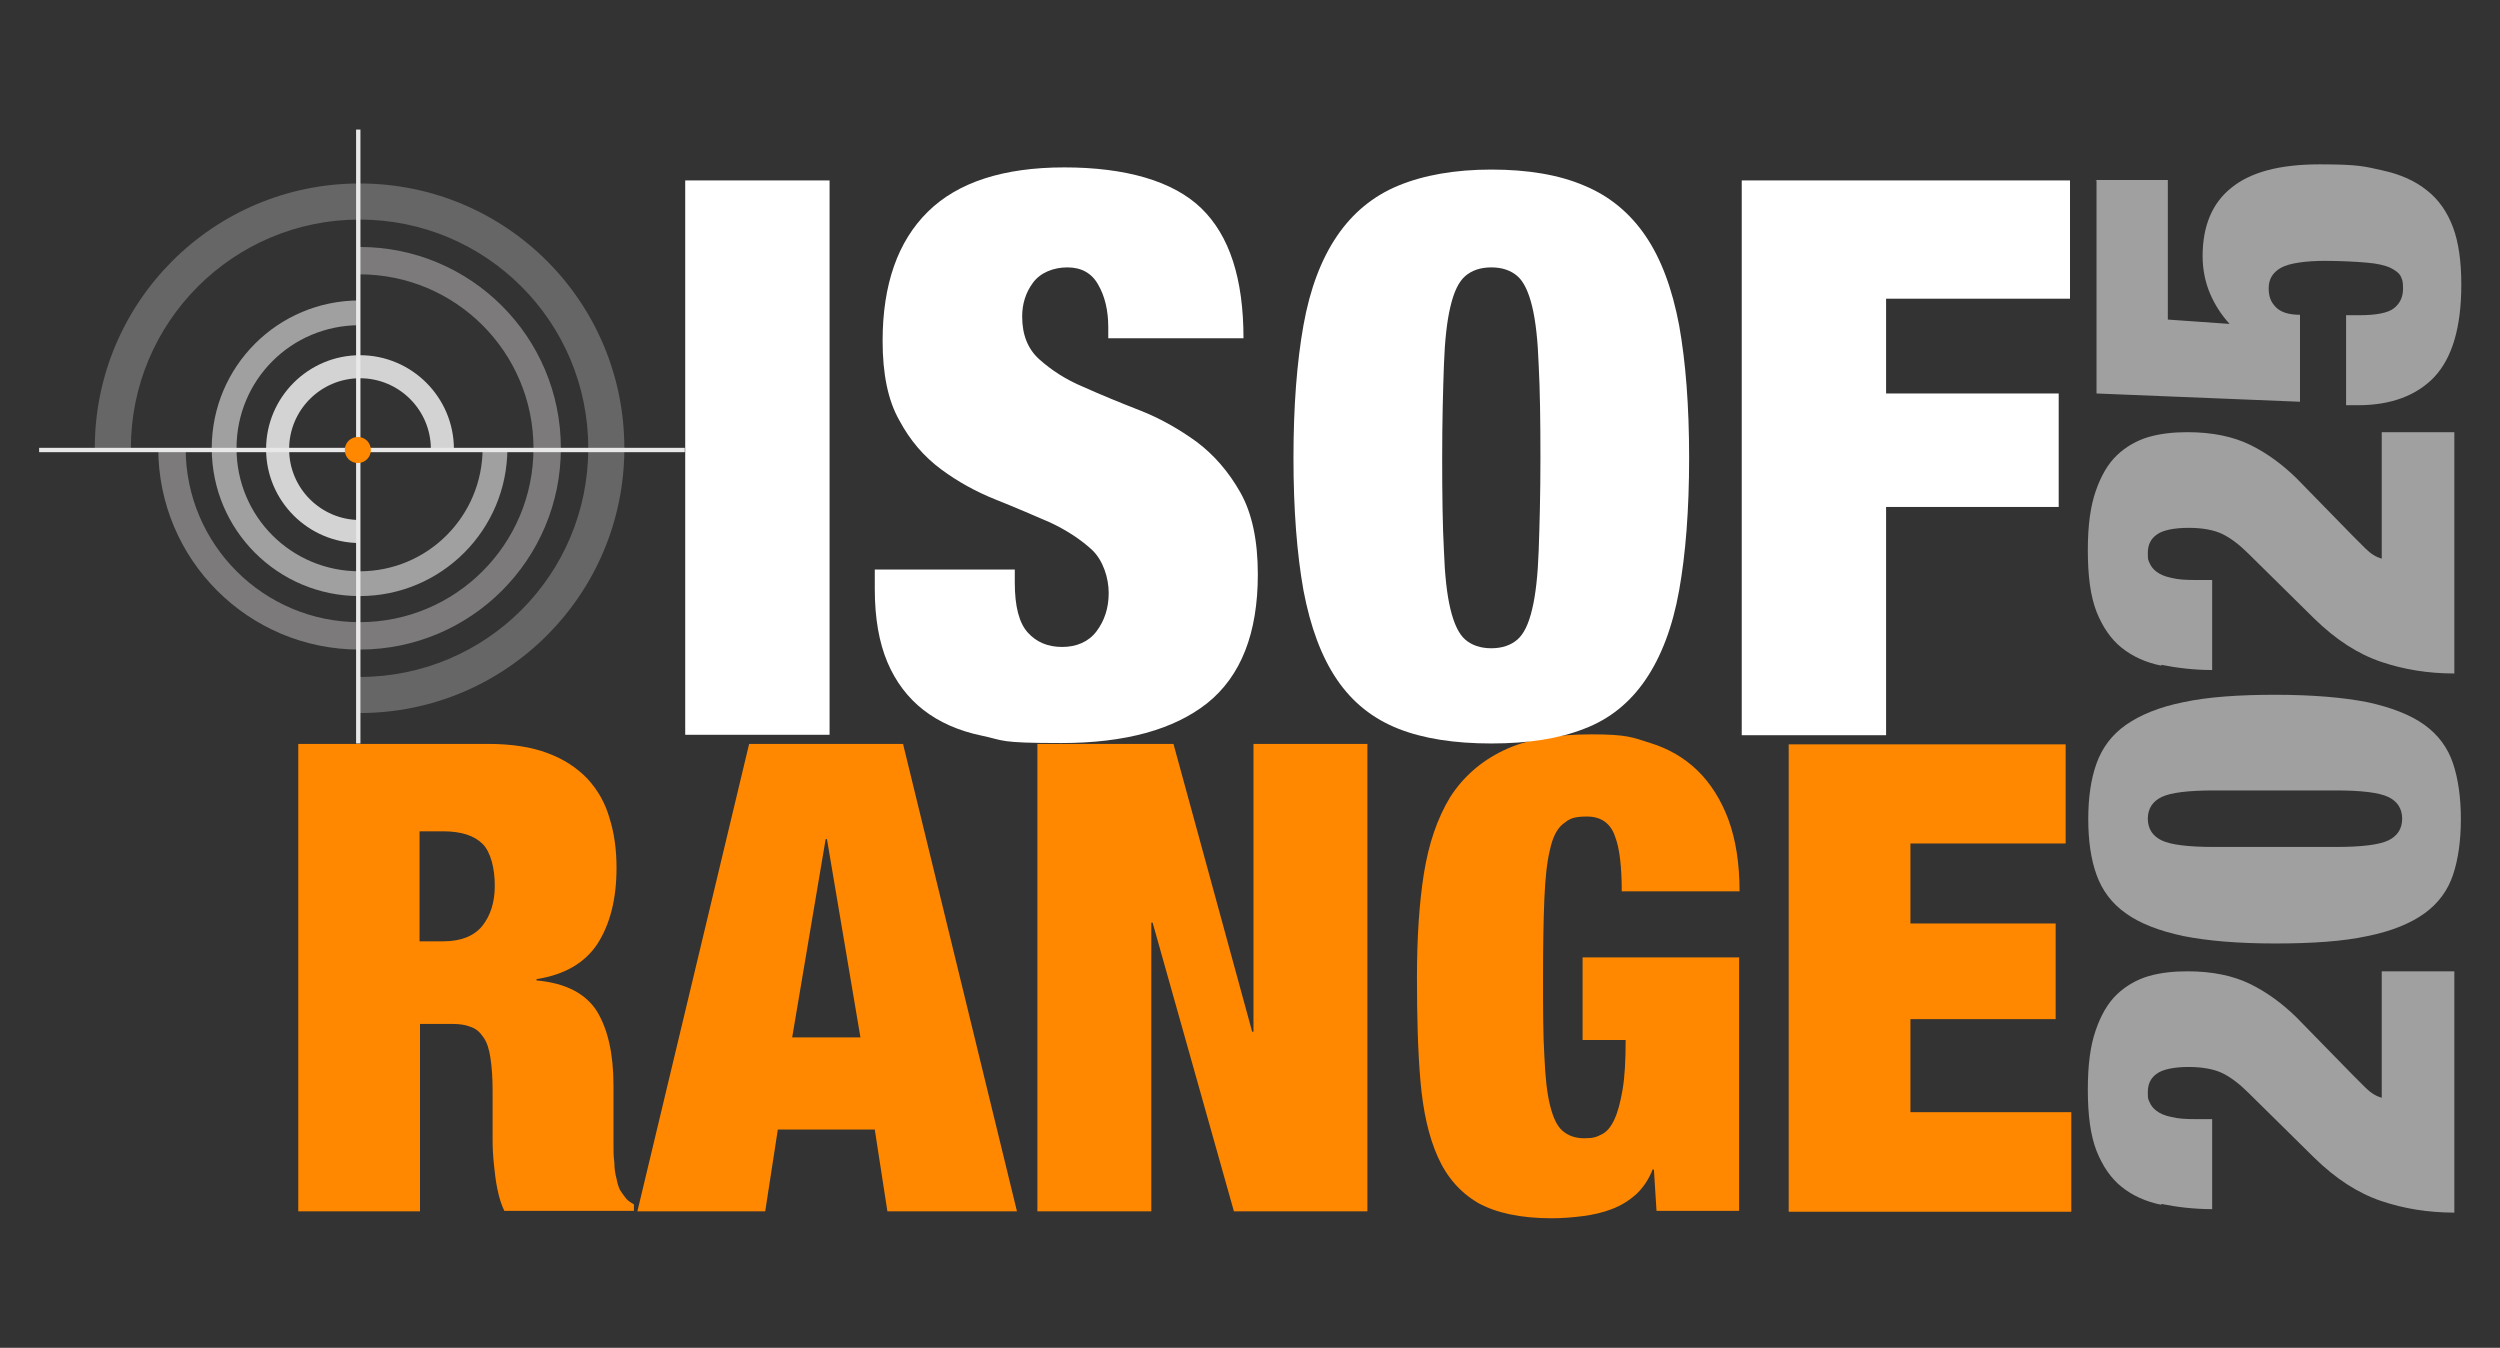
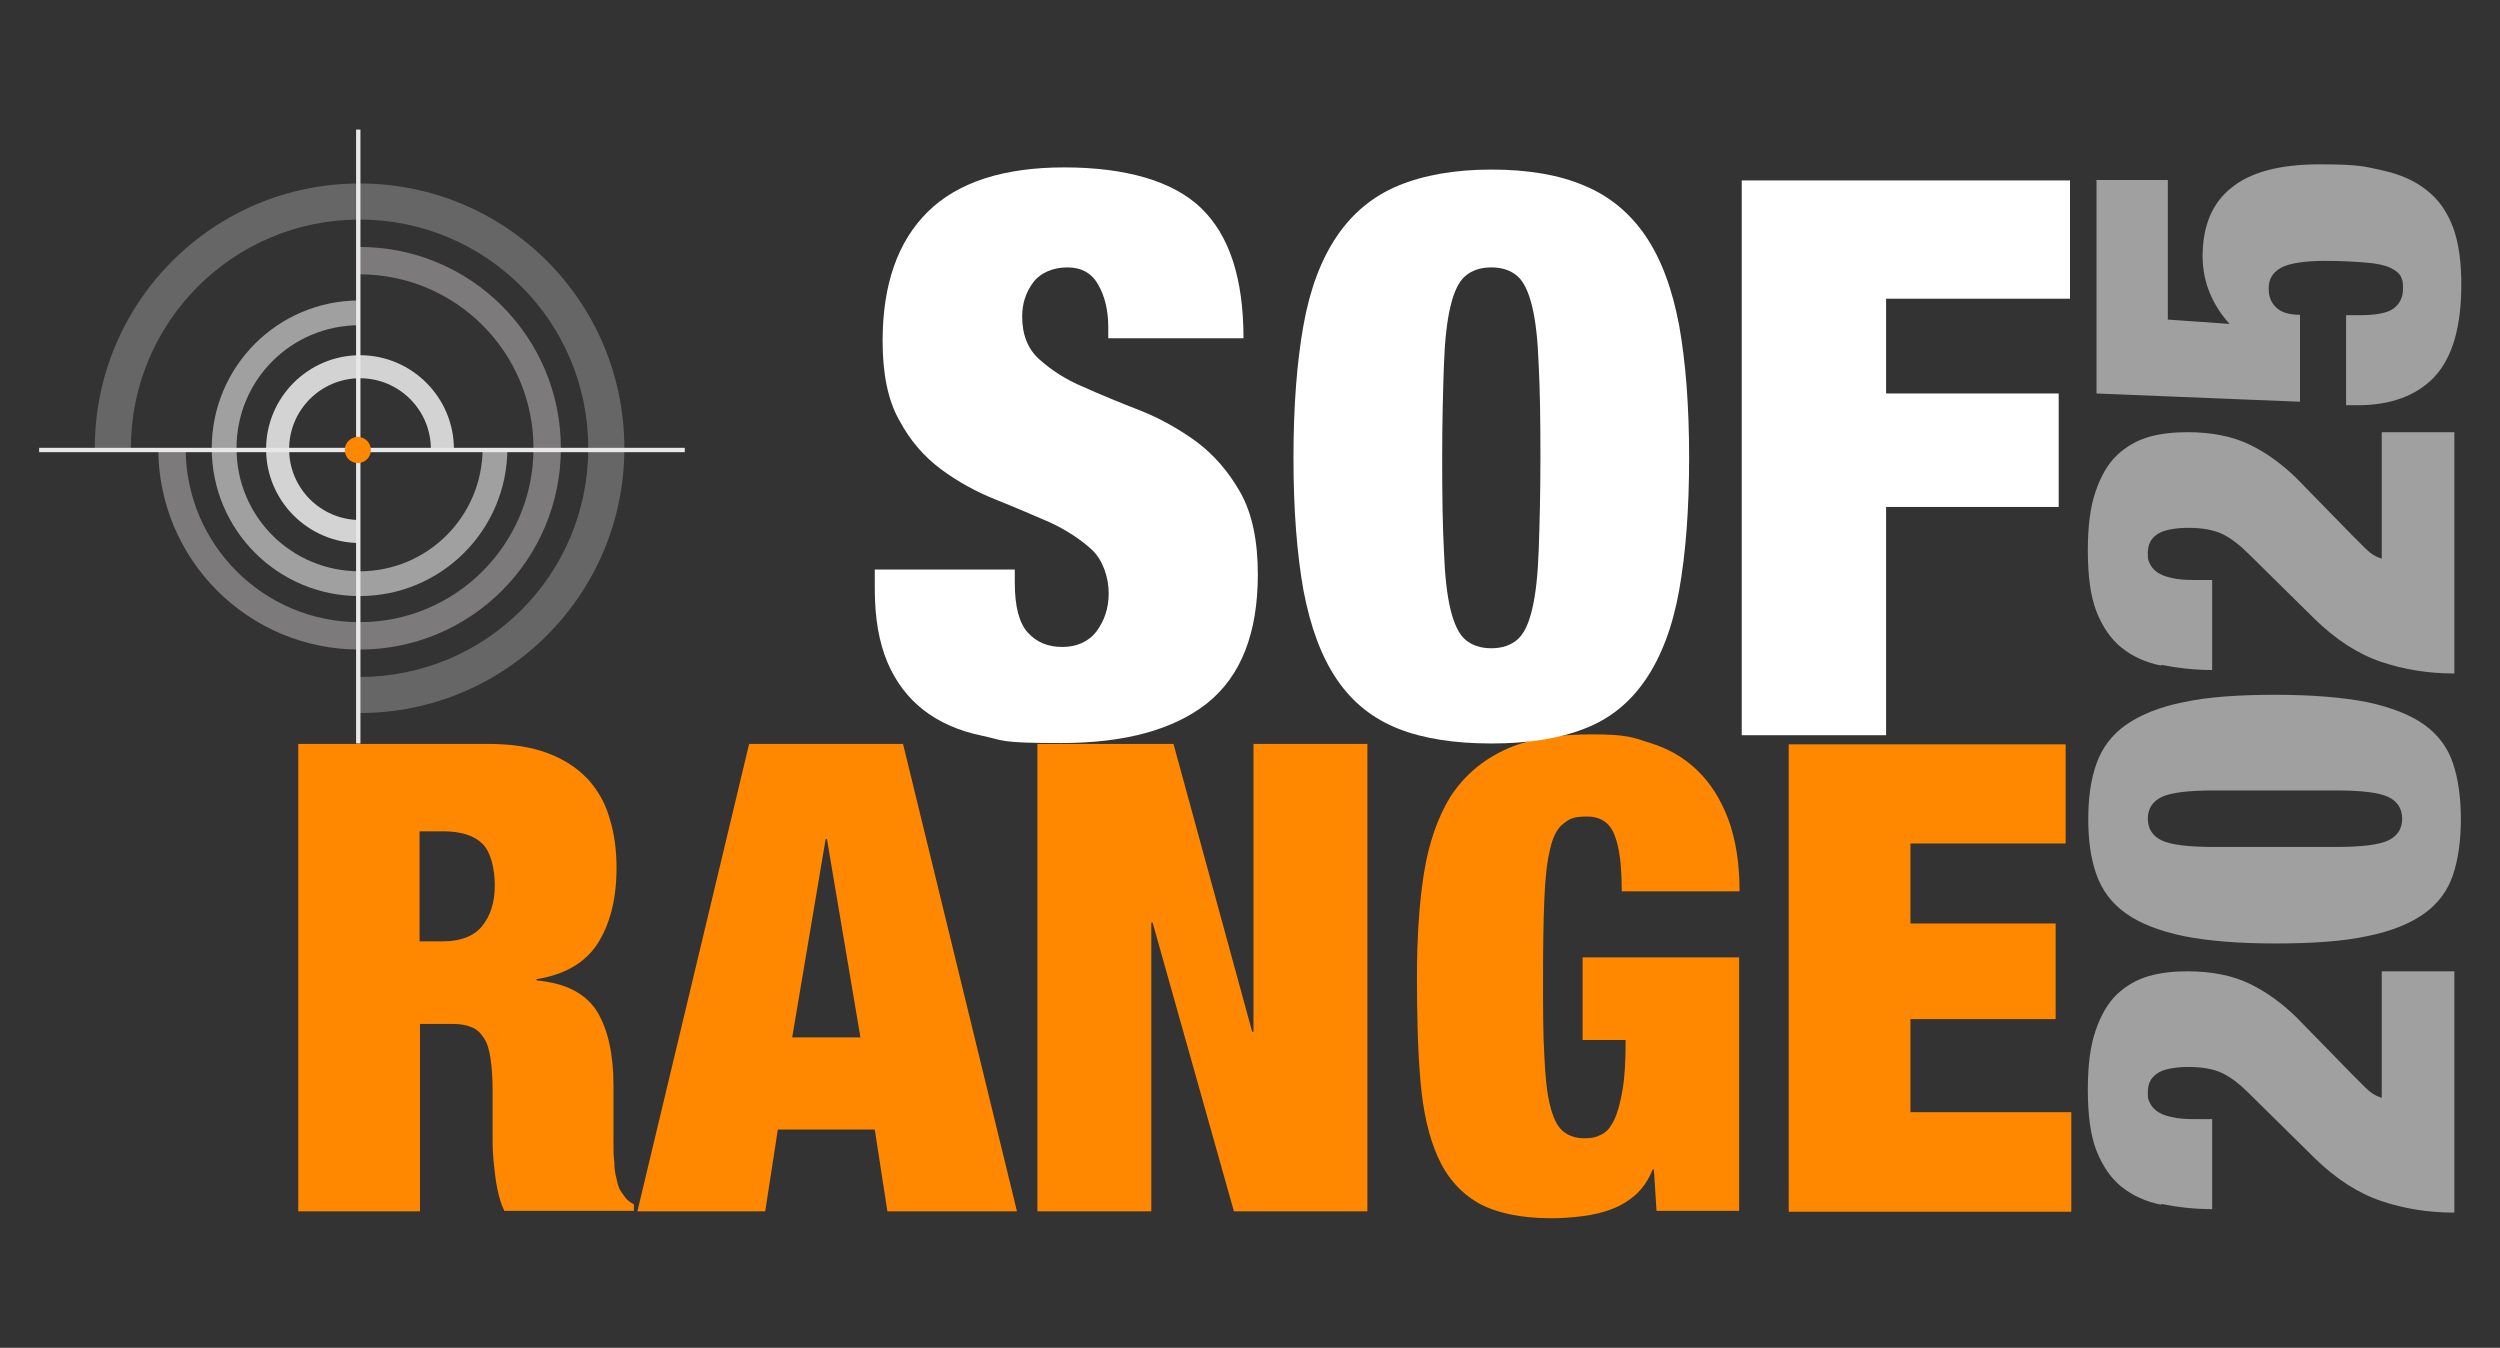
<svg xmlns="http://www.w3.org/2000/svg" id="Layer_1" data-name="Layer 1" width="575" height="310" version="1.1" viewBox="0 0 575 310">
  <rect x="0" y="0" width="575" height="310" fill="#333333" stroke="none" />
  <defs>
    <style>
      .cls-1 {
        fill: #666;
      }

      .cls-1, .cls-2, .cls-3, .cls-4, .cls-5, .cls-6 {
        stroke-width: 0px;
      }

      .cls-2 {
        fill: #7c7a7a;
      }

      .cls-3 {
        fill: #f80;
      }

      .cls-4 {
        fill: #d3d3d3;
      }

      .cls-5 {
        fill: #a0a0a0;
      }

      .cls-7 {
        fill: #000;
        stroke: #e8e8e8;
        stroke-miterlimit: 10;
      }

      .cls-6 {
        fill: #fff;
      }
    </style>
  </defs>
-   <path class="cls-6" d="M372.3,124.1" />
  <g>
    <path class="cls-5" d="M497.1,277.1c-3.5-.7-6.6-2.1-9.1-4.1-2.5-2-4.4-4.8-5.8-8.3-1.4-3.6-2-8.3-2-14.1s.6-10.1,1.8-13.6c1.2-3.5,2.8-6.3,4.9-8.3,2.1-2,4.6-3.4,7.3-4.2,2.8-.8,5.8-1.1,8.9-1.1,5.7,0,10.5,1,14.4,2.9,3.9,1.9,7.4,4.5,10.6,7.6l12.8,13.1c1,1,2,2,3.2,3.2,1.2,1.2,2.4,1.9,3.7,2.3v-29.1h16.7v55.5c-6,0-11.6-.9-16.9-2.7-5.3-1.8-10.4-5.1-15.4-10l-15-14.8c-2.1-2.1-4.2-3.7-6.1-4.6-1.9-.9-4.5-1.4-7.7-1.4s-6,.5-7.4,1.6c-1.4,1-2,2.4-2,4.2s.1,1.5.4,2.3c.3.7.8,1.4,1.6,2s1.9,1.1,3.4,1.4c1.5.4,3.4.5,5.8.5h3.6v20.7c-4.3,0-8.2-.5-11.7-1.2Z" />
    <path class="cls-5" d="M502.2,215.3c-5.6-1.2-10-2.9-13.2-5.2-3.3-2.3-5.5-5.3-6.8-8.9-1.3-3.6-1.9-7.9-1.9-12.8s.6-9.2,1.9-12.8c1.3-3.6,3.5-6.6,6.8-8.9,3.3-2.3,7.7-4.1,13.2-5.2,5.6-1.2,12.6-1.7,21.1-1.7s15.6.6,21.2,1.7c5.5,1.2,9.9,2.9,13.1,5.2,3.2,2.3,5.4,5.3,6.6,8.9,1.2,3.6,1.8,7.9,1.8,12.8s-.6,9.2-1.8,12.8c-1.2,3.6-3.4,6.6-6.6,8.9s-7.6,4.1-13.1,5.2c-5.5,1.2-12.6,1.7-21.2,1.7s-15.5-.6-21.1-1.7ZM549.3,193.3c2.1-1,3.2-2.7,3.2-5s-1.1-4-3.2-5c-2.1-1-6.1-1.5-12.1-1.5h-27.9c-6,0-10,.5-12.1,1.5-2.1,1-3.2,2.7-3.2,5s1.1,4,3.2,5c2.1,1,6.1,1.5,12.1,1.5h27.9c6,0,10-.5,12.1-1.5Z" />
    <path class="cls-5" d="M497.1,153.1c-3.5-.7-6.6-2.1-9.1-4.1-2.5-2-4.4-4.8-5.8-8.3-1.4-3.6-2-8.3-2-14.1s.6-10.1,1.8-13.6c1.2-3.5,2.8-6.3,4.9-8.3,2.1-2,4.6-3.4,7.3-4.2,2.8-.8,5.8-1.1,8.9-1.1,5.7,0,10.5,1,14.4,2.9,3.9,1.9,7.4,4.5,10.6,7.6l12.8,13.1c1,1,2,2,3.2,3.2,1.2,1.2,2.4,1.9,3.7,2.3v-29.1h16.7v55.5c-6,0-11.6-.9-16.9-2.7-5.3-1.8-10.4-5.1-15.4-10l-15-14.8c-2.1-2.1-4.2-3.7-6.1-4.6-1.9-.9-4.5-1.4-7.7-1.4s-6,.5-7.4,1.6c-1.4,1-2,2.4-2,4.2s.1,1.5.4,2.3c.3.7.8,1.4,1.6,2s1.9,1.1,3.4,1.4c1.5.4,3.4.5,5.8.5h3.6v20.7c-4.3,0-8.2-.5-11.7-1.2Z" />
    <path class="cls-5" d="M481.9,41.4h16.7v32.1l14.2,1c-1.9-2.1-3.4-4.4-4.5-7-1.1-2.6-1.7-5.5-1.7-8.6,0-6.9,2.2-12.2,6.6-15.7,4.4-3.6,11.1-5.4,20.3-5.4s10.4.5,14.5,1.4c4.1.9,7.5,2.4,10.2,4.6,2.7,2.1,4.7,5,6,8.5,1.3,3.5,1.9,7.9,1.9,13.2,0,9.8-2.1,16.8-6.2,21.2-4.1,4.3-10,6.5-17.6,6.5h-2.7v-20.7h2.9c4,0,6.7-.5,8.1-1.6,1.4-1.1,2.1-2.6,2.1-4.5s-.2-2-.5-2.8c-.4-.8-1.2-1.4-2.4-2-1.3-.6-3.1-1-5.5-1.2-2.4-.2-5.6-.4-9.7-.4s-8.1.5-10,1.6c-1.9,1.1-2.8,2.6-2.8,4.7s.6,3.3,1.7,4.4c1.1,1.1,2.9,1.7,5.5,1.7v20l-46.8-1.9v-49Z" />
  </g>
  <g>
    <path class="cls-3" d="M112.3,171.1c5.3,0,9.9.7,13.6,2.1,3.8,1.4,6.8,3.4,9.2,5.9,2.4,2.6,4.1,5.6,5.1,9.1,1.1,3.5,1.6,7.3,1.6,11.4,0,7.2-1.5,13-4.4,17.5-2.9,4.4-7.6,7.1-14,8.1v.3c6.7.6,11.3,3,13.9,7.1,2.5,4.1,3.8,9.8,3.8,17v13.5c0,1.5,0,2.9.2,4.3,0,1.4.2,2.6.5,3.7.2,1.1.5,2,.8,2.6.4.6.8,1.2,1.2,1.7.4.6,1.1,1.1,2,1.6v1.5h-29.8c-.7-1.4-1.2-3.1-1.6-5-.4-1.9-.6-3.8-.8-5.7-.2-1.9-.3-3.7-.3-5.5,0-1.8,0-3.2,0-4.3v-7.2c0-3-.2-5.5-.5-7.5-.3-2-.8-3.6-1.6-4.7-.8-1.2-1.7-2-2.9-2.4-1.2-.5-2.6-.7-4.3-.7h-7.4v43.1h-28v-107.5h43.8ZM102,216.5c4,0,7-1.2,8.9-3.5,1.9-2.4,2.9-5.4,2.9-9.3s-.9-7.7-2.8-9.6c-1.9-1.9-4.9-2.9-9.1-2.9h-5.4v25.3h5.6Z" />
    <path class="cls-3" d="M207.7,171.1l26.2,107.5h-29.8l-2.9-18.8h-22.3l-2.9,18.8h-29.4l25.7-107.5h35.2ZM189.9,193l-7.7,45.6h15.7l-7.7-45.6h-.3Z" />
    <path class="cls-3" d="M269.9,171.1l18.1,66.2h.3v-66.2h26.2v107.5h-30.7l-18.7-66.4h-.3v66.4h-26.2v-107.5h31.3Z" />
    <path class="cls-3" d="M400,220.1v58.4h-19l-.6-9.5h-.3c-.9,2.3-2.2,4.2-3.8,5.7-1.7,1.5-3.5,2.6-5.6,3.4-2.1.8-4.3,1.3-6.6,1.6-2.4.3-4.7.5-7.2.5-7.1,0-12.7-1.2-16.9-3.5-4.1-2.4-7.2-5.9-9.3-10.6-2.1-4.7-3.4-10.5-4-17.5-.6-6.9-.8-14.9-.8-23.8s.5-17,1.6-23.9c1.1-6.9,3.1-12.7,6-17.5,3-4.7,7.1-8.3,12.3-10.8,5.2-2.5,11.9-3.7,20.2-3.7s9.5.7,13.6,2c4.2,1.3,7.8,3.4,10.8,6.3,3,2.9,5.4,6.7,7.1,11.2,1.7,4.6,2.6,10.1,2.6,16.6h-27.1c0-5.7-.5-9.9-1.5-12.5-1-3.1-3.2-4.7-6.5-4.7s-4.1.6-5.5,1.7c-1.4,1.1-2.4,3.1-3,5.9-.7,2.8-1.1,6.6-1.3,11.4-.2,4.8-.3,10.8-.3,18s0,13.2.3,18c.2,4.8.6,8.6,1.3,11.4.7,2.8,1.6,4.8,2.9,5.9,1.3,1.1,2.9,1.7,5,1.7s2.8-.3,4-.9c1.2-.6,2.1-1.7,2.9-3.4.8-1.7,1.4-4,1.9-6.9.5-3,.7-6.7.7-11.4h-9.9v-19h36.1Z" />
    <path class="cls-3" d="M475.1,171.1v22.9h-35.7v18.4h33.4v22h-33.4v21.4h37v22.9h-65v-107.5h63.7Z" />
  </g>
  <g>
    <path class="cls-6" d="M254.9,75.2c0-3.8-.8-7.1-2.3-9.7-1.5-2.7-3.9-4-7.1-4s-6.2,1.2-7.9,3.5c-1.7,2.3-2.5,4.9-2.5,7.8,0,4.2,1.3,7.5,4,9.9,2.7,2.4,6,4.6,10.1,6.3,4,1.8,8.4,3.6,13,5.4,4.6,1.8,9,4.3,13,7.2,4,3,7.4,6.9,10.1,11.7,2.7,4.8,4,11.1,4,18.8,0,13.6-3.9,23.4-11.6,29.6-7.7,6.1-18.9,9.2-33.6,9.2s-13-.6-18.3-1.7c-5.3-1.1-9.8-3.1-13.4-5.9-3.6-2.8-6.4-6.5-8.3-11-1.9-4.5-2.9-10.1-2.9-16.8v-4.5h32.2v3c0,5.5,1,9.3,3,11.5,2,2.2,4.6,3.3,7.9,3.3s6.1-1.2,7.9-3.6c1.8-2.4,2.8-5.3,2.8-8.8s-1.3-7.5-3.8-9.9c-2.6-2.4-5.8-4.5-9.6-6.3-3.9-1.7-8.1-3.5-12.6-5.3-4.5-1.8-8.7-4.1-12.6-7-3.9-2.9-7.1-6.6-9.6-11.3-2.6-4.6-3.8-10.7-3.8-18.2,0-13,3.5-22.9,10.4-29.7,6.9-6.8,17.4-10.2,31.4-10.2s25,3.1,31.5,9.4c6.5,6.3,9.7,16.2,9.7,29.9h-31.1v-3Z" />
    <path class="cls-6" d="M299.8,74.8c1.5-8.4,4.1-15.2,7.7-20.5,3.6-5.3,8.3-9.2,14.1-11.6,5.8-2.4,13-3.7,21.4-3.7s15.6,1.2,21.4,3.7c5.8,2.4,10.5,6.3,14.1,11.6,3.6,5.3,6.1,12.1,7.7,20.5,1.5,8.4,2.3,18.5,2.3,30.5s-.8,22.1-2.3,30.5c-1.5,8.4-4.1,15.2-7.7,20.5-3.6,5.3-8.3,9.1-14.1,11.3-5.8,2.3-13,3.4-21.4,3.4s-15.6-1.1-21.4-3.4c-5.8-2.3-10.5-6-14.1-11.3-3.6-5.3-6.1-12.1-7.7-20.5-1.5-8.4-2.3-18.5-2.3-30.5s.8-22.1,2.3-30.5ZM332.1,126.6c.2,5.7.7,10.2,1.5,13.5.8,3.3,1.9,5.7,3.4,7,1.5,1.3,3.5,2,6,2s4.5-.7,6-2c1.5-1.3,2.6-3.6,3.4-7,.8-3.3,1.3-7.8,1.5-13.5.2-5.7.4-12.8.4-21.3s-.1-15.7-.4-21.3c-.2-5.7-.7-10.2-1.5-13.5-.8-3.3-1.9-5.7-3.4-7-1.5-1.3-3.5-2-6-2s-4.5.7-6,2c-1.5,1.3-2.6,3.6-3.4,7-.8,3.3-1.3,7.8-1.5,13.5-.2,5.7-.4,12.8-.4,21.3s.1,15.7.4,21.3Z" />
    <path class="cls-6" d="M476.1,41.5v27.2h-42.3v21.8h39.7v26.1h-39.7v52.5h-33.2V41.5h75.6Z" />
-     <path class="cls-6" d="M190.8,41.5v127.5h-33.2V41.5h33.2Z" />
  </g>
  <g>
    <path class="cls-1" d="M30.1,103.1c0-29,23.5-52.6,52.6-52.6s52.6,23.5,52.6,52.6-23.5,52.6-52.6,52.6v8.3c33.6,0,60.9-27.2,60.9-60.9s-27.2-60.9-60.9-60.9c-33.6,0-60.9,27.2-60.9,60.9h8.3Z" />
    <path class="cls-2" d="M36.4,103.1c0,25.6,20.7,46.3,46.3,46.3s46.3-20.7,46.3-46.3-20.7-46.3-46.3-46.3v6.3c22.1,0,40,17.9,40,40s-17.9,40-40,40-40-17.9-40-40h-6.3Z" />
    <path class="cls-5" d="M82.7,69.1c-18.8,0-34,15.2-34,34s15.2,34,34,34,34-15.2,34-34h-5.7c0,15.6-12.6,28.3-28.3,28.3s-28.3-12.6-28.3-28.3,12.6-28.3,28.3-28.3v-5.7Z" />
    <path class="cls-4" d="M104.4,103.3c0-11.9-9.7-21.6-21.6-21.6s-21.6,9.7-21.6,21.6,9.7,21.6,21.6,21.6v-5.3c-9,0-16.3-7.3-16.3-16.3s7.3-16.3,16.3-16.3,16.3,7.3,16.3,16.3h5.3Z" />
    <line class="cls-7" x1="82.4" y1="171" x2="82.4" y2="29.8" />
  </g>
  <line class="cls-7" x1="9" y1="103.5" x2="157.5" y2="103.5" />
  <circle class="cls-3" cx="82.3" cy="103.5" r="3" />
</svg>